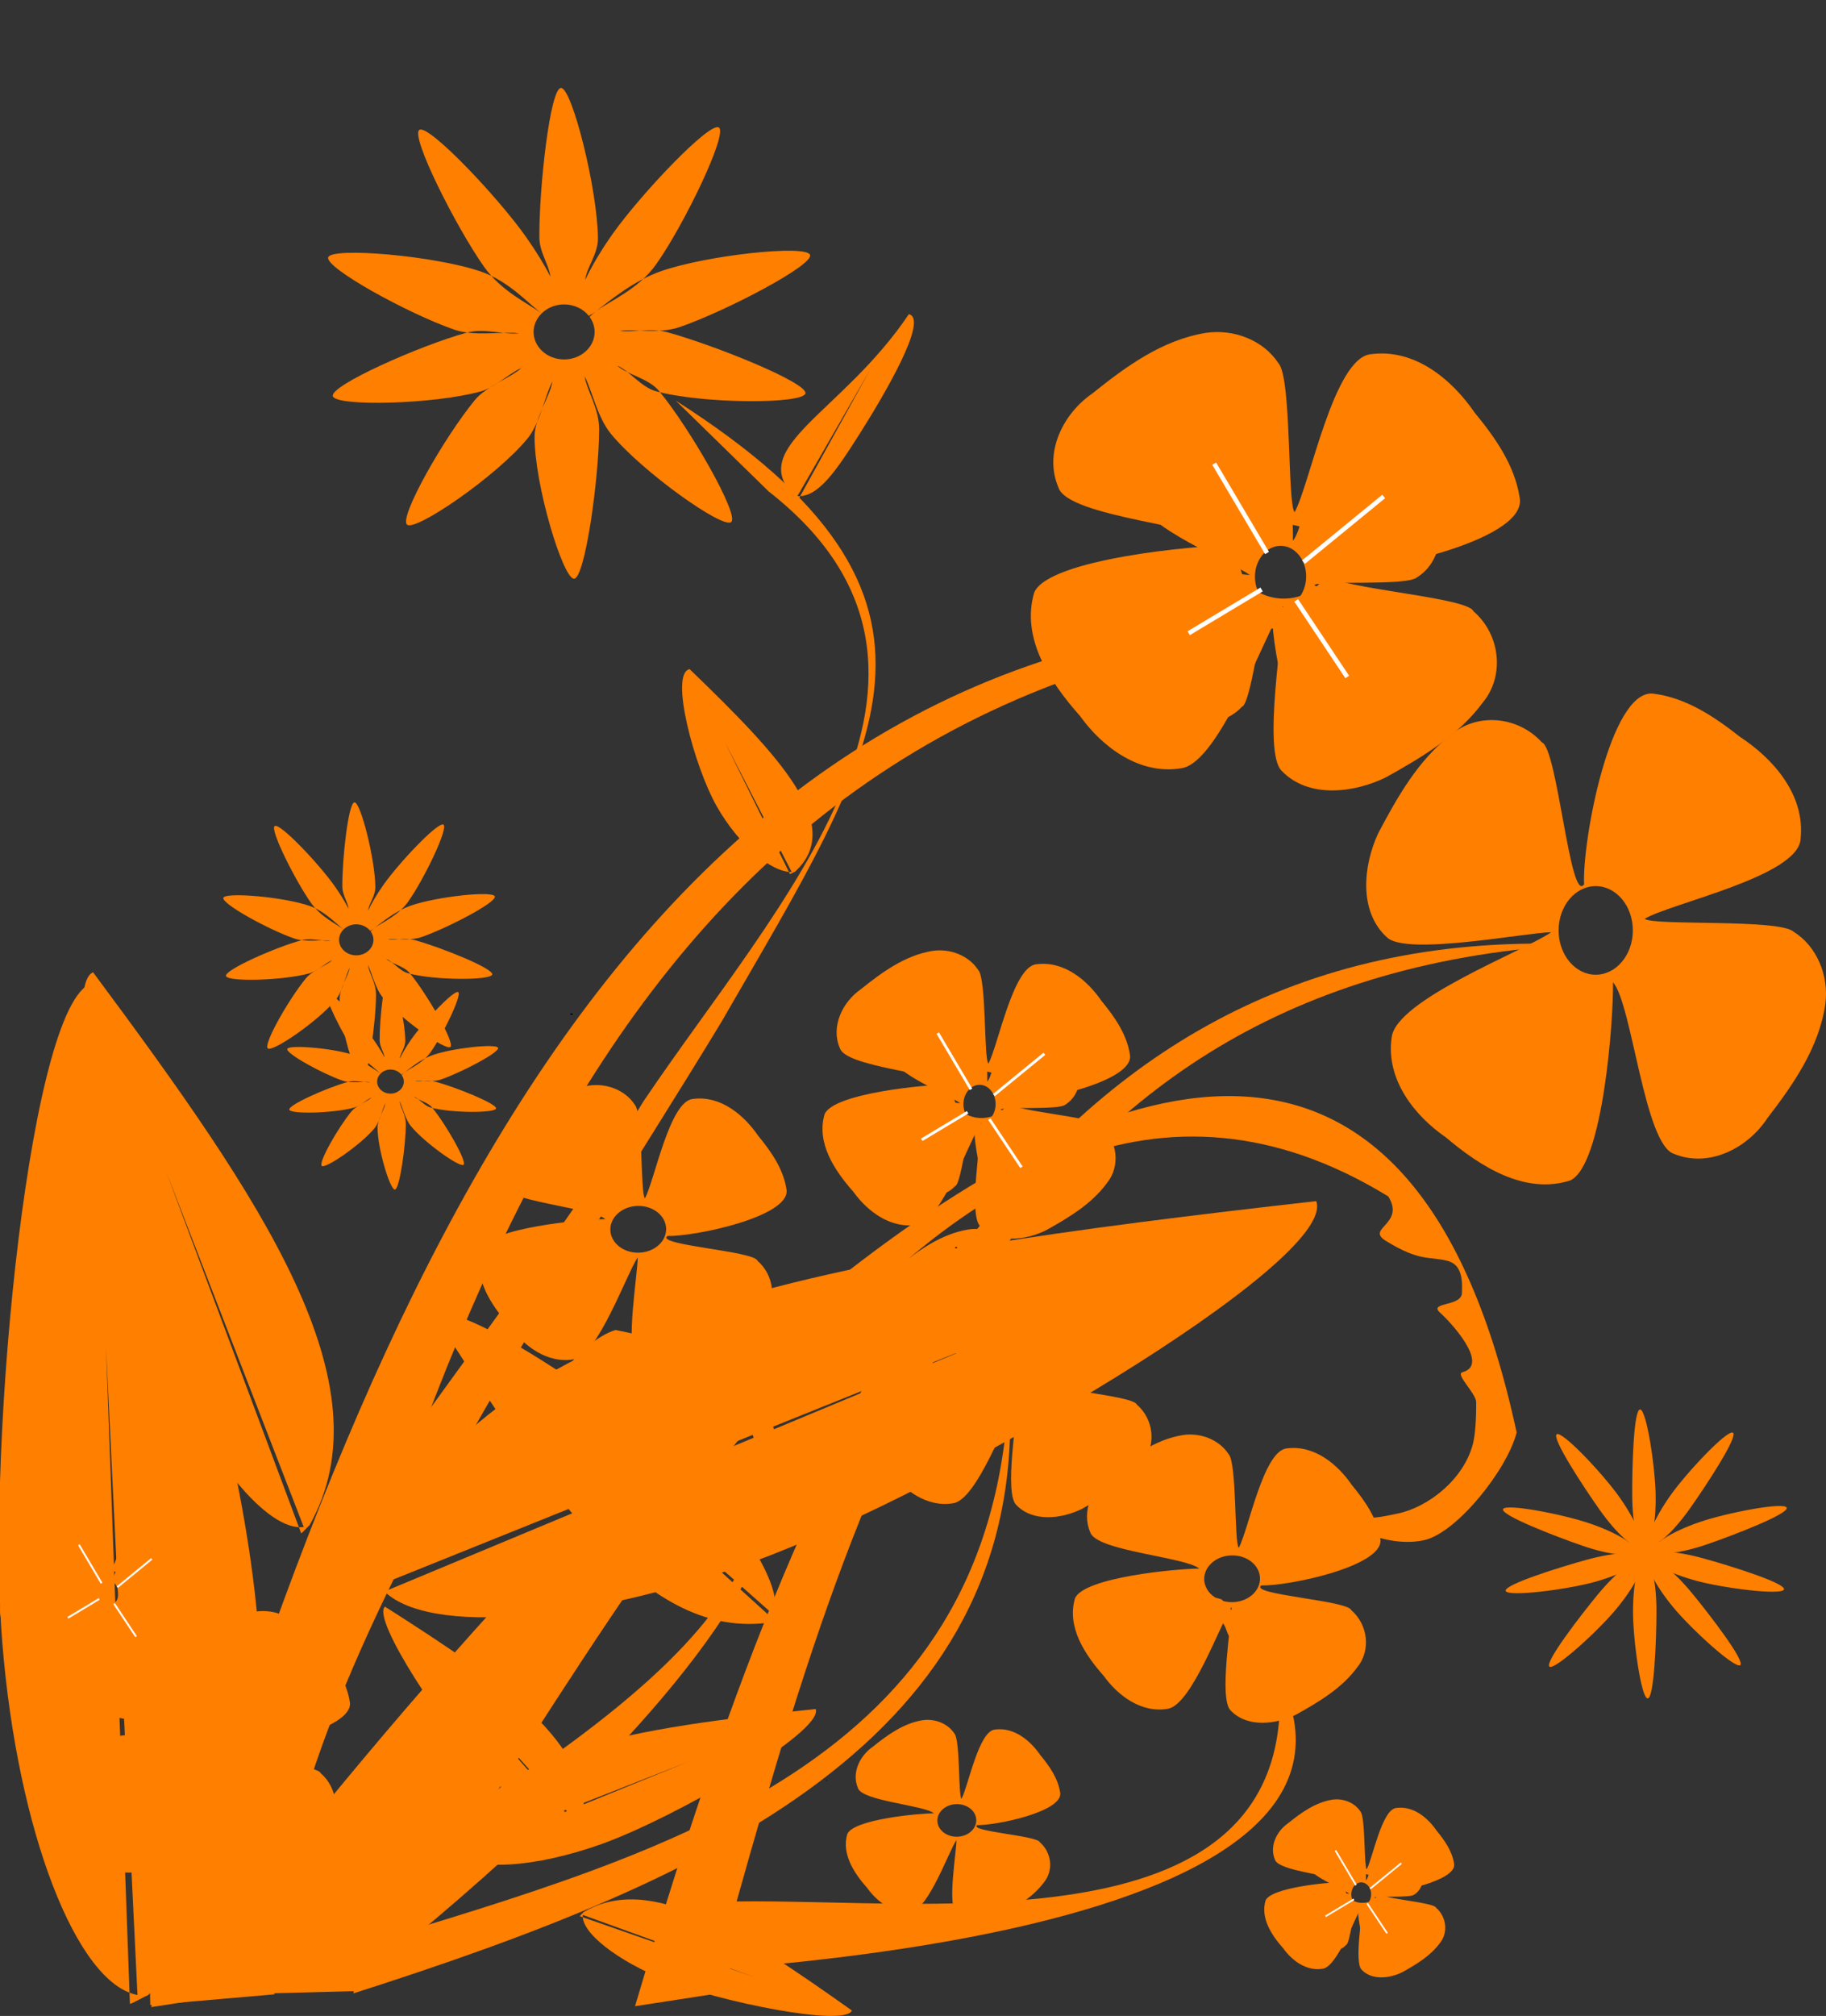
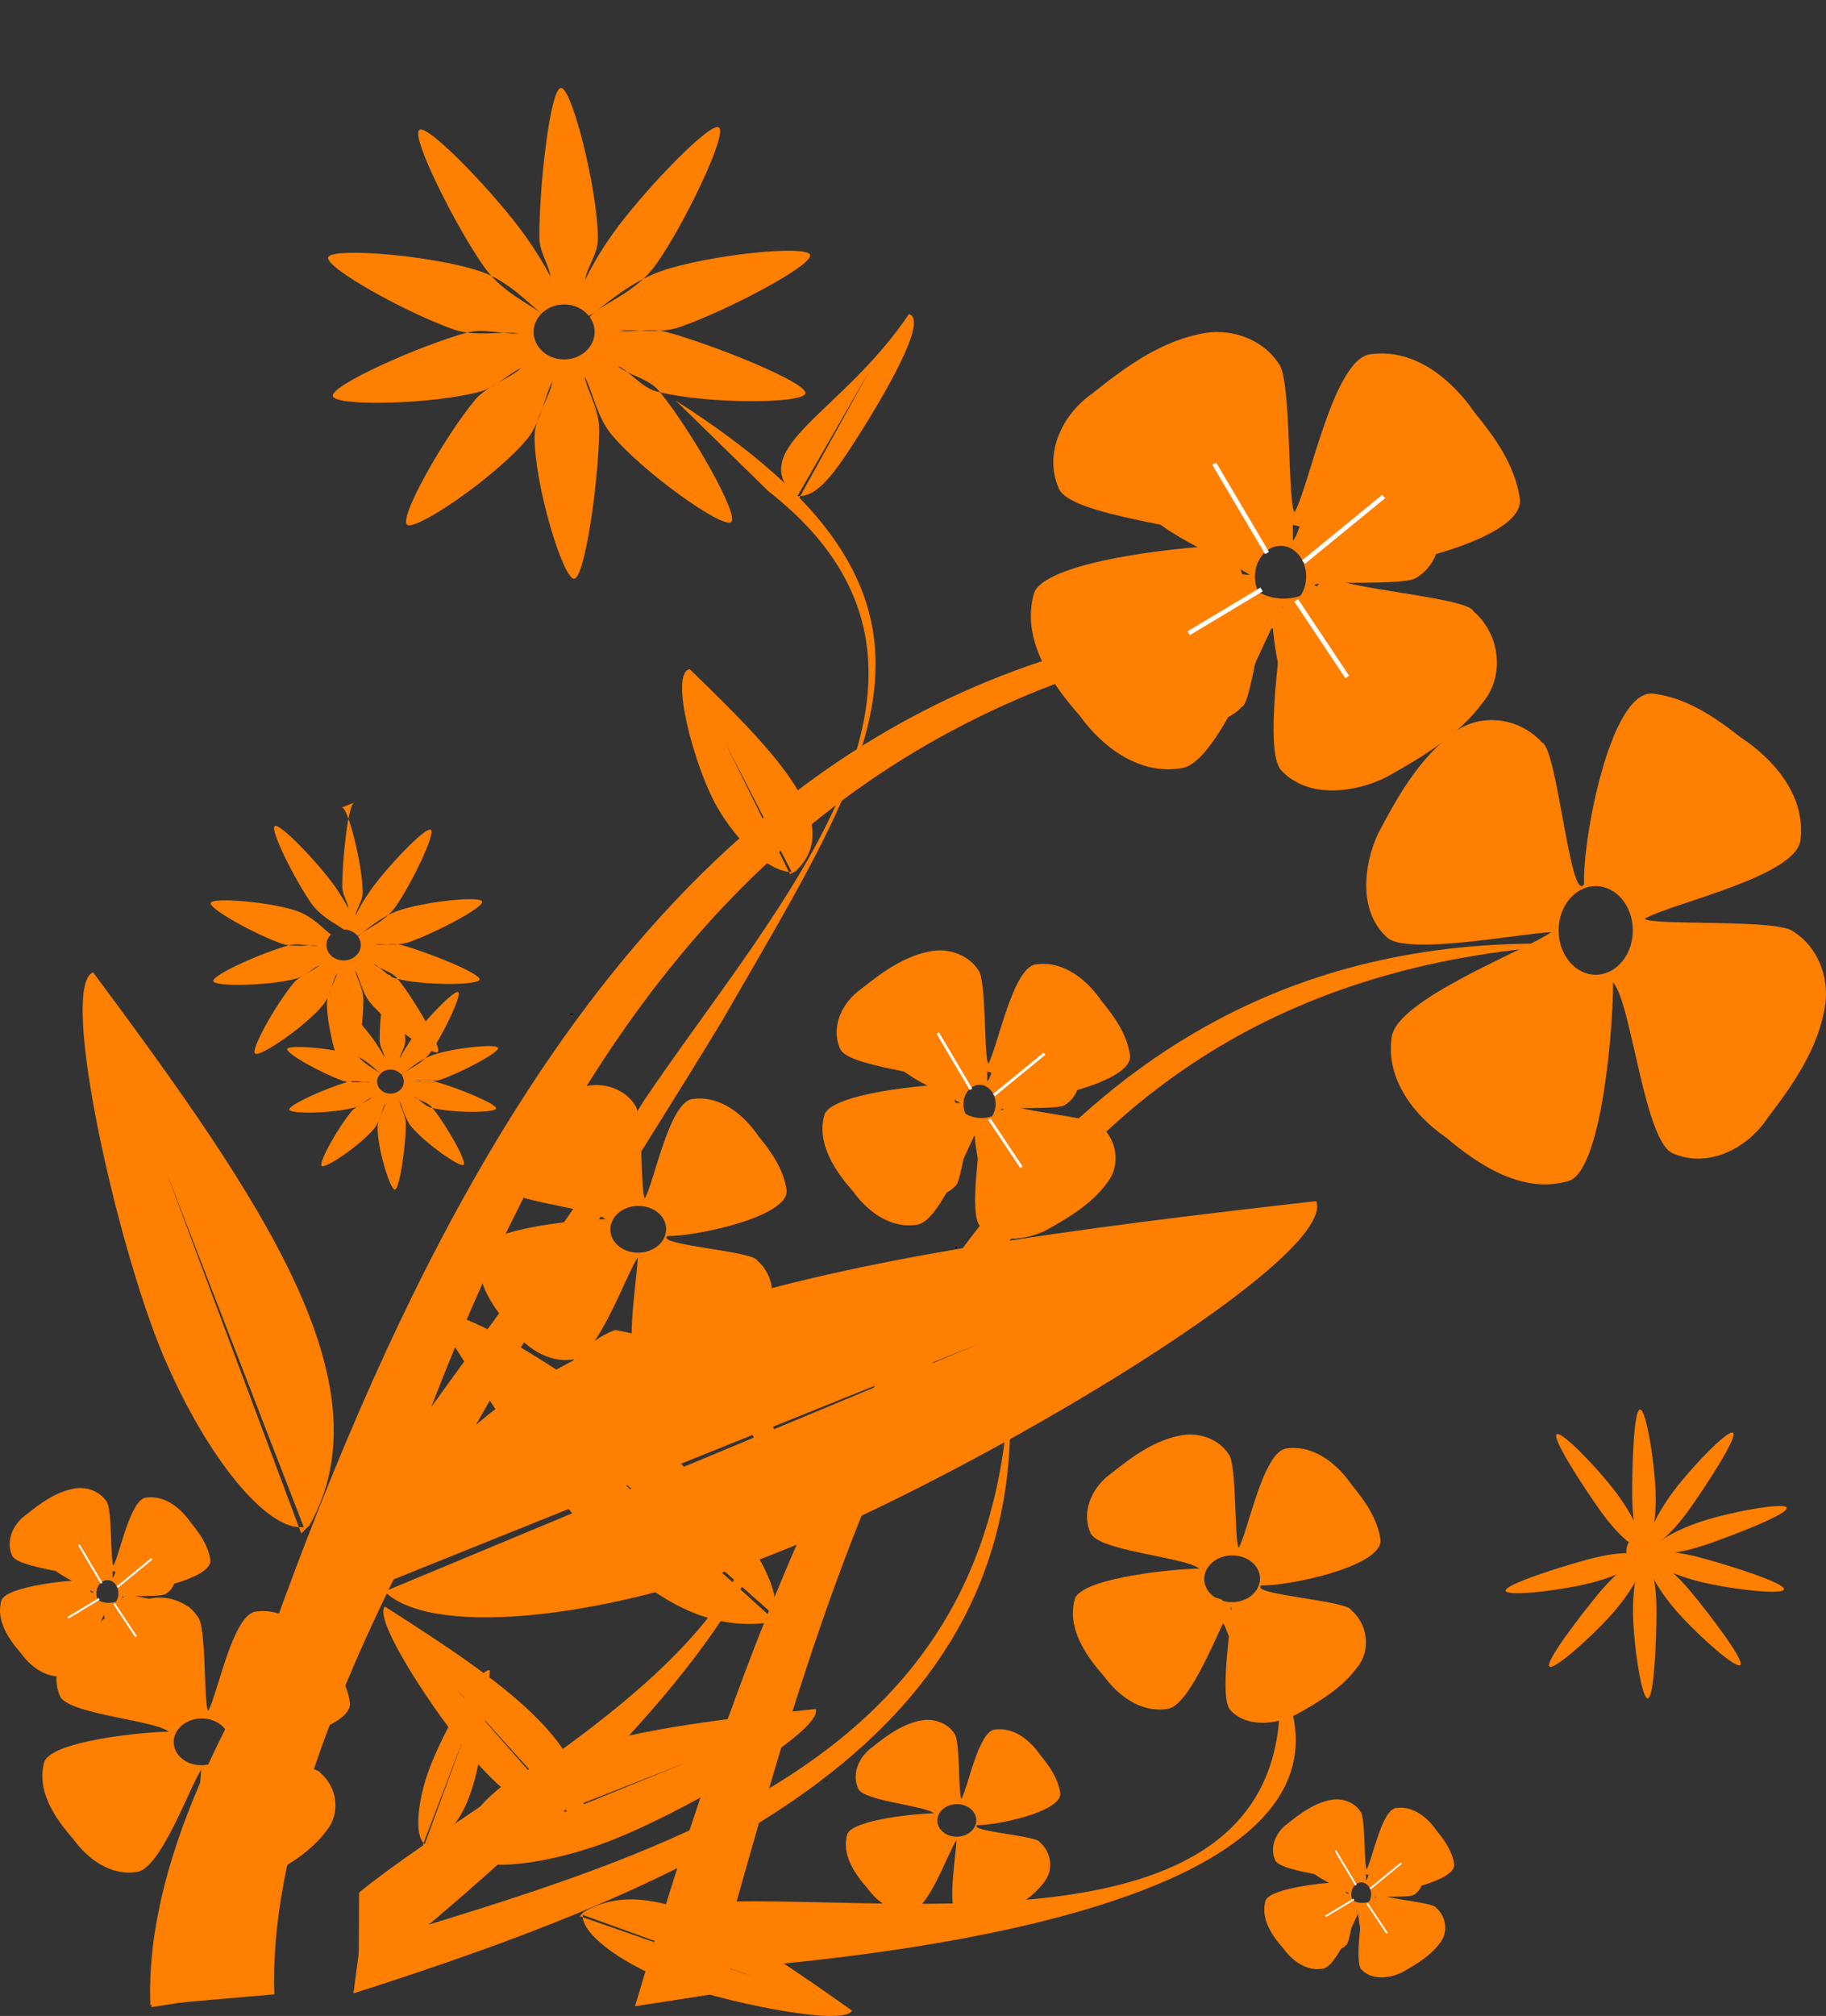
<svg xmlns="http://www.w3.org/2000/svg" width="649.703" height="716.991">
  <rect width="100%" height="100%" fill="#333333" stroke="none" />
  <g>
    <title>Layer 1</title>
    <g id="layer1">
      <path fill="#ff7f00" fill-rule="evenodd" stroke-width="5.4" stroke-linecap="round" stroke-linejoin="round" stroke-miterlimit="4" stroke-dashoffset="0" id="path3579" d="m587.899,246.668c-15.026,-0.822 -24.943,52.336 -24.273,67.843c-4.972,7.231 -9.506,-48.601 -15.017,-50.474c-8.339,-9.29 -23.072,-10.78 -32.537,-2.534c-11.416,8.786 -18.936,22.031 -25.719,34.901c-5.341,11.52 -6.975,27.766 3.129,36.974c6.89,6.648 49.313,-1.679 58.45,-1.82c-9.477,6.596 -55.136,23.899 -56.767,37.366c-2.205,15.05 8.26,28.059 19.375,35.661c12.19,10.345 28.019,20.39 44.123,15.273c11.754,-5.296 15.475,-57.582 15.254,-70.516c6.784,7.649 11.152,58.033 21.835,61.094c12.197,4.945 25.953,-1.882 33.141,-12.808c9.116,-11.877 18.394,-25.072 20.584,-40.637c1.292,-10.047 -3.049,-20.502 -11.349,-25.64c-5.134,-4.622 -50.276,-2.016 -52.948,-4.584c9.703,-5.654 54.572,-15.062 55.472,-28.312c1.755,-15.837 -9.87,-28.738 -21.576,-36.398c-9.046,-7.143 -19.046,-13.804 -30.444,-15.296c-0.241,-0.041 -0.495,-0.079 -0.734,-0.092zm-20.131,68.488c7.289,0 13.205,7.06 13.205,15.757c0,8.697 -5.916,15.757 -13.205,15.757c-7.289,0 -13.205,-7.06 -13.205,-15.757c0,-8.697 5.916,-15.757 13.205,-15.757z" />
      <path fill="#ff7f00" fill-rule="evenodd" stroke-width="5.4" stroke-linecap="round" stroke-linejoin="round" stroke-miterlimit="4" stroke-dashoffset="0" id="path5536" d="m468.326,427.188c7.859,21.496 -132.46,103.449 -199.476,127.951c-63.459,23.201 -121.321,26.609 -133.957,8.656l214.272,-86.187l-216.022,89.95c-0.298,-0.559 0.289,-6.355 0.071,-6.951c29.57,-93.506 162.948,-113.913 335.113,-133.419z" />
      <path fill="#ff7f00" fill-rule="evenodd" stroke-width="1px" id="path3587" d="m230.578,702.109l18.128,-25.337c63.759,-4.318 202.541,21.471 206.599,-67.995c-2.254,-4.997 -6.557,0.226 -6.385,-3.816c0.282,-6.646 1.875,-7.362 2.987,-10.334c0.903,-2.413 -1.148,-3.943 -3.125,-5.135c-1.936,-1.167 -4.401,3.947 -4.738,1.143c-0.217,-1.814 -2.422,-11.874 -6.146,-8.613c-0.963,0.843 -1.648,-3.9 -2.862,-4.73c-2.428,-1.66 -4.602,-2.914 -6.04,-3.435c-5.752,-2.085 -12.97,0.196 -16.77,3.888c-3.8,3.691 -6.204,5.714 -5.047,16.992l-1.17,-0.428c-1.181,-11.508 0.98,-18.812 4.971,-22.689c3.991,-3.877 17.592,-4.973 23.66,-2.774c110.256,115.111 -157.601,130.452 -204.062,133.263z" />
      <path fill="#ff7f00" fill-rule="evenodd" stroke-width="5.4" stroke-linecap="round" stroke-linejoin="round" stroke-miterlimit="4" stroke-dashoffset="0" id="path3589" d="m136.953,571.412c-4.791,4.61 21.397,43.885 35.77,58.822c13.61,14.143 28.281,22.406 33.867,19.33l-44.954,-49.804l44.931,51.01c0.149,-0.108 0.735,-1.696 0.867,-1.824c4.196,-28.178 -28.023,-50.502 -70.482,-77.534z" />
-       <path fill="#ff7f00" fill-rule="evenodd" stroke-width="5.4" stroke-linecap="round" stroke-linejoin="round" stroke-miterlimit="4" stroke-dashoffset="0" id="path3559" d="m414.887,474.558c0.724,9.454 -32.625,16.429 -42.403,16.22c-4.487,3.231 30.745,5.321 32,8.767c5.967,5.126 7.107,14.386 2.042,20.461c-5.378,7.312 -13.618,12.23 -21.632,16.679c-7.183,3.523 -17.394,4.775 -23.333,-1.464c-4.282,-4.249 0.382,-31.086 0.345,-36.844c-4.025,6.06 -14.298,35.059 -22.759,36.271c-9.45,1.595 -17.788,-4.818 -22.729,-11.716c-6.683,-7.537 -13.228,-17.37 -10.226,-27.585c3.175,-7.477 36.059,-10.537 44.21,-10.576c-4.911,-4.168 -36.709,-6.229 -38.783,-12.917c-3.282,-7.615 0.83,-16.374 7.614,-21.052c7.357,-5.905 15.541,-11.931 25.316,-13.523c6.311,-0.952 12.956,1.639 16.307,6.797c2.982,3.171 1.959,31.642 3.614,33.29c3.428,-6.19 8.74,-34.583 17.074,-35.331c9.952,-1.323 18.238,5.823 23.224,13.092c4.624,5.6 8.956,11.808 10.053,18.967c0.029,0.151 0.057,0.311 0.068,0.461zm-42.866,13.62c-0.1,-4.591 -4.628,-8.221 -10.107,-8.102c-5.479,0.119 -9.845,3.943 -9.745,8.534c0.1,4.591 4.628,8.221 10.107,8.102c5.479,-0.119 9.845,-3.943 9.745,-8.534z" />
      <path fill="#ff7f00" fill-rule="evenodd" stroke-width="1px" id="path3561" d="m359.299,497.33c2.51,60.508 -24.155,103.302 -67.297,136.008c-43.142,32.706 -102.761,55.342 -166.236,75.622l2.245,-17.006c110.824,-33.558 223.658,-65.083 230.806,-194.614l0.481,-0.01z" />
      <path fill="#ff7f00" fill-rule="evenodd" stroke-width="5.4" stroke-linecap="round" stroke-linejoin="round" stroke-miterlimit="4" stroke-dashoffset="0" id="path3563" d="m303.094,715.057c-2.391,5.993 -47.274,-3.178 -65.958,-10.633c-17.692,-7.059 -30.486,-17.223 -29.765,-23.371l61.213,22.187l-62.288,-21.726c0.043,-0.173 1.256,-1.281 1.322,-1.447c23.793,-14.08 55.646,6.713 95.476,34.989z" />
      <path fill="#ff7f00" fill-rule="evenodd" stroke="black" stroke-width="0.481px" id="path3565" d="m294.037,633.298c0.328,-0.007 0.328,-0.007 0,0z" />
      <path fill="#ff7f00" fill-rule="evenodd" stroke-width="1px" id="path3567" d="m127.616,704.978l0.132,-31.867c50.643,-41.332 181.701,-101.938 132.145,-178.987c-4.838,-2.836 -5.337,4.069 -7.585,0.595c-3.697,-5.712 -2.792,-7.252 -3.623,-10.39c-0.675,-2.547 -3.291,-2.611 -5.646,-2.435c-2.306,0.172 -1.336,5.898 -3.277,3.757c-1.255,-1.385 -9.047,-8.474 -10.225,-3.55c-0.305,1.273 -3.682,-2.279 -5.186,-2.253c-3.008,0.052 -5.565,0.292 -7.073,0.708c-6.033,1.664 -10.706,7.839 -11.692,13.167c-0.986,5.329 -1.795,8.439 5.844,17.164l-1.229,0.335c-7.795,-8.904 -10.314,-16.276 -9.278,-21.872c1.036,-5.596 11.736,-14.56 18.099,-16.315c160.111,30.803 -54.305,202.105 -91.407,231.943z" />
      <path fill="#ff7f00" fill-rule="evenodd" stroke-width="5.4" stroke-linecap="round" stroke-linejoin="round" stroke-miterlimit="4" stroke-dashoffset="0" id="path3569" d="m174.31,594.074c-3.976,-1.32 -18.203,24.798 -22.32,37.193c-3.898,11.736 -4.206,22.341 -0.852,24.555l14.599,-39.672l-15.278,40.012c0.104,0.052 1.161,-0.087 1.271,-0.051c16.946,-5.92 19.951,-30.433 22.58,-62.037z" />
-       <path fill="#ff7f00" fill-rule="evenodd" stroke-width="5.4" stroke-linecap="round" stroke-linejoin="round" stroke-miterlimit="4" stroke-dashoffset="0" id="path5538" d="m33.73,349.519c-22.813,1.84 -38.65,163.565 -32.914,234.689c5.432,67.349 26.509,121.342 48.1,125.323l-11.212,-230.684l8.524,233.846c0.632,0.037 5.654,-2.917 6.286,-2.968c72.601,-65.93 35.42,-195.637 -18.784,-360.206z" />
      <path fill="#ff7f00" fill-rule="evenodd" stroke-width="1px" id="path3461" d="m482.824,219.202c-125.798,-2.477 -213.484,54.845 -279.469,145.938c-65.985,91.093 -110.308,215.954 -149.562,348.719l35.223,-5.433c64.694,-231.718 125.076,-467.517 393.808,-488.223l0,-1z" />
      <path fill="#ff7f00" fill-rule="evenodd" stroke-width="5.4" stroke-linecap="round" stroke-linejoin="round" stroke-miterlimit="4" stroke-dashoffset="0" id="path3467" d="m33.109,345.794c-12.34,5.238 8.739,98.053 25.069,136.525c15.463,36.43 37.154,62.546 49.89,60.769l-48.855,-126.146l47.945,128.4c0.358,-0.096 2.603,-2.666 2.945,-2.811c28.171,-50.06 -16.46,-115.283 -76.995,-196.738z" />
      <path fill="#ff7f00" fill-rule="evenodd" stroke="black" stroke-width="1px" id="path3479" d="m203.346,360.911c0,-0.682 0,-0.682 0,0z" />
-       <path fill="#ff7f00" fill-rule="evenodd" stroke-width="1px" id="path3526" d="m61.979,709.835l66.188,-1.715c83.563,-107.063 203.525,-382.032 365.811,-282.581c6.109,9.92 -8.21,11.27 -0.892,15.783c12.032,7.421 15.191,5.471 21.746,7.055c5.322,1.286 5.572,6.719 5.313,11.618c-0.254,4.797 -12.191,3.043 -7.656,6.976c2.933,2.544 18.011,18.409 7.836,21.078c-2.631,0.69 4.901,7.546 4.915,10.671c0.028,6.25 -0.355,11.572 -1.151,14.723c-3.184,12.606 -15.798,22.592 -26.822,24.881c-11.024,2.289 -17.448,4.11 -35.917,-11.363l-0.641,2.568c18.847,15.789 34.275,20.687 45.852,18.283c11.578,-2.404 29.712,-25.035 33.071,-38.333c-71.223,-331.183 -417.35,121.939 -477.652,200.355z" />
      <path fill="#ff7f00" fill-rule="evenodd" stroke-width="5.4" stroke-linecap="round" stroke-linejoin="round" stroke-miterlimit="4" stroke-dashoffset="0" id="path3597" d="m279.883,423.379c0.724,9.454 -32.626,16.429 -42.403,16.22c-4.487,3.231 30.745,5.321 32,8.767c5.967,5.126 7.107,14.385 2.042,20.461c-5.378,7.312 -13.618,12.23 -21.632,16.679c-7.183,3.523 -17.394,4.775 -23.333,-1.464c-4.282,-4.249 0.382,-31.086 0.345,-36.843c-4.025,6.06 -14.298,35.059 -22.759,36.271c-9.45,1.595 -17.788,-4.818 -22.729,-11.716c-6.683,-7.537 -13.228,-17.37 -10.226,-27.585c3.175,-7.477 36.059,-10.537 44.21,-10.576c-4.911,-4.168 -36.709,-6.229 -38.783,-12.917c-3.282,-7.615 0.83,-16.374 7.614,-21.052c7.357,-5.905 15.541,-11.93 25.316,-13.523c6.311,-0.952 12.956,1.639 16.307,6.797c2.982,3.171 1.959,31.642 3.614,33.29c3.428,-6.19 8.74,-34.582 17.074,-35.331c9.952,-1.323 18.238,5.823 23.224,13.092c4.624,5.6 8.956,11.808 10.053,18.967c0.029,0.151 0.057,0.311 0.068,0.461zm-42.866,13.62c-0.1,-4.591 -4.628,-8.221 -10.107,-8.102c-5.479,0.119 -9.845,3.943 -9.745,8.534c0.1,4.591 4.628,8.221 10.107,8.102c5.479,-0.119 9.845,-3.943 9.745,-8.534z" />
      <path fill="#ff7f00" fill-rule="evenodd" stroke-width="5.4" stroke-linecap="round" stroke-linejoin="round" stroke-miterlimit="4" stroke-dashoffset="0" id="path3532" d="m290.234,607.83c2.923,8.198 -50.687,38.932 -76.246,48.044c-24.202,8.628 -46.216,9.747 -50.966,2.881l81.744,-32.117l-82.422,33.543c-0.112,-0.213 0.129,-2.416 0.048,-2.643c11.531,-35.467 62.313,-42.818 127.841,-49.708z" />
      <path fill="#ff7f00" fill-rule="evenodd" stroke-width="5.4" stroke-linecap="round" stroke-linejoin="round" stroke-miterlimit="4" stroke-dashoffset="0" id="path3609" d="m377.25,637.808c0.505,6.591 -22.746,11.454 -29.562,11.309c-3.128,2.253 21.435,3.71 22.31,6.112c4.16,3.573 4.955,10.029 1.424,14.265c-3.75,5.098 -9.494,8.527 -15.081,11.628c-5.008,2.456 -12.127,3.329 -16.268,-1.02c-2.985,-2.962 0.266,-21.673 0.24,-25.687c-2.806,4.225 -9.968,24.442 -15.867,25.287c-6.588,1.112 -12.401,-3.359 -15.846,-8.168c-4.66,-5.254 -9.222,-12.11 -7.129,-19.231c2.214,-5.213 25.14,-7.346 30.822,-7.373c-3.424,-2.906 -25.593,-4.343 -27.039,-9.005c-2.288,-5.309 0.578,-11.416 5.308,-14.677c5.129,-4.117 10.835,-8.318 17.65,-9.428c4.4,-0.664 9.033,1.143 11.369,4.739c2.079,2.211 1.366,22.06 2.519,23.209c2.39,-4.315 6.093,-24.11 11.903,-24.632c6.938,-0.922 12.715,4.06 16.191,9.128c3.223,3.904 6.244,8.232 7.009,13.224c0.02,0.106 0.039,0.217 0.048,0.321zm-29.885,9.495c-0.07,-3.201 -3.227,-5.732 -7.046,-5.648c-3.82,0.083 -6.863,2.749 -6.794,5.95c0.07,3.201 3.227,5.732 7.046,5.648c3.82,-0.083 6.863,-2.749 6.794,-5.95z" />
      <path fill="#ff7f00" fill-rule="evenodd" stroke-width="1px" id="path3581" d="m553.687,335.659c-96.098,-1.892 -163.082,41.896 -213.488,111.483c-50.406,69.586 -84.265,164.969 -114.252,266.389l26.907,-4.15c49.421,-177.011 95.546,-357.139 300.833,-372.957l0,-0.764z" />
      <path fill="#ff7f00" fill-rule="evenodd" stroke-width="5.4" stroke-linecap="round" stroke-linejoin="round" stroke-miterlimit="4" stroke-dashoffset="0" id="path3583" d="m154.904,468.124c7.123,-7.358 67.496,33.158 90.435,55.364c21.722,21.027 34.381,43.662 29.617,52.253l-76.504,-69.469l78.361,69.44c-0.167,0.229 -2.615,1.124 -2.813,1.327c-43.421,6.333 -77.657,-43.394 -119.096,-108.915z" />
      <path fill="#ff7f00" fill-rule="evenodd" stroke="black" stroke-width="0.764px" id="path3585" d="m340.191,443.912c0,-0.521 0,-0.521 0,0z" />
      <path fill="#ff7f00" fill-rule="evenodd" stroke-width="5.4" stroke-linecap="round" stroke-linejoin="round" stroke-miterlimit="4" stroke-dashoffset="0" id="path3599" d="m124.514,605.678c0.724,9.454 -32.625,16.429 -42.403,16.22c-4.487,3.231 30.745,5.321 32,8.767c5.967,5.126 7.107,14.385 2.042,20.461c-5.378,7.312 -13.618,12.23 -21.632,16.679c-7.183,3.523 -17.394,4.775 -23.333,-1.464c-4.282,-4.249 0.382,-31.086 0.345,-36.843c-4.025,6.06 -14.298,35.059 -22.759,36.271c-9.45,1.595 -17.788,-4.818 -22.729,-11.716c-6.683,-7.537 -13.228,-17.37 -10.226,-27.585c3.175,-7.477 36.059,-10.537 44.21,-10.576c-4.911,-4.168 -36.709,-6.229 -38.783,-12.917c-3.282,-7.615 0.83,-16.374 7.614,-21.052c7.357,-5.905 15.541,-11.93 25.316,-13.523c6.311,-0.952 12.956,1.639 16.307,6.797c2.982,3.171 1.959,31.642 3.614,33.29c3.428,-6.19 8.74,-34.582 17.074,-35.331c9.952,-1.323 18.238,5.823 23.224,13.092c4.624,5.6 8.956,11.808 10.053,18.967c0.029,0.151 0.057,0.311 0.068,0.461zm-42.866,13.62c-0.1,-4.591 -4.628,-8.221 -10.107,-8.102c-5.479,0.119 -9.845,3.943 -9.745,8.534c0.1,4.591 4.628,8.221 10.107,8.102c5.479,-0.119 9.845,-3.943 9.745,-8.534z" />
      <path fill="#ff7f00" fill-rule="evenodd" stroke-width="5.4" stroke-linecap="round" stroke-linejoin="round" stroke-miterlimit="4" stroke-dashoffset="0" id="path3603" d="m491.184,547.674c0.724,9.454 -32.625,16.429 -42.403,16.22c-4.487,3.231 30.745,5.321 32,8.767c5.967,5.125 7.107,14.385 2.042,20.461c-5.378,7.312 -13.618,12.23 -21.632,16.679c-7.183,3.523 -17.394,4.775 -23.333,-1.464c-4.282,-4.249 0.382,-31.086 0.345,-36.844c-4.025,6.06 -14.298,35.059 -22.759,36.271c-9.45,1.595 -17.788,-4.818 -22.729,-11.716c-6.683,-7.537 -13.228,-17.37 -10.226,-27.585c3.175,-7.477 36.059,-10.537 44.21,-10.576c-4.911,-4.168 -36.709,-6.229 -38.783,-12.917c-3.282,-7.615 0.83,-16.374 7.614,-21.052c7.357,-5.905 15.541,-11.93 25.316,-13.523c6.311,-0.952 12.956,1.639 16.307,6.797c2.982,3.171 1.959,31.642 3.614,33.29c3.428,-6.19 8.74,-34.582 17.074,-35.331c9.952,-1.323 18.238,5.823 23.224,13.092c4.624,5.6 8.956,11.808 10.053,18.967c0.029,0.151 0.057,0.311 0.068,0.461zm-42.866,13.62c-0.1,-4.591 -4.628,-8.221 -10.107,-8.102c-5.479,0.119 -9.845,3.943 -9.745,8.534c0.1,4.591 4.628,8.221 10.107,8.102c5.479,-0.119 9.845,-3.943 9.745,-8.534z" />
      <g id="g4532">
        <path fill="#ff7f00" fill-rule="evenodd" stroke-width="5.4" stroke-linecap="round" stroke-linejoin="round" stroke-miterlimit="4" stroke-dashoffset="0" d="m402.091,375.482c0.724,9.454 -32.625,16.429 -42.403,16.22c-4.487,3.231 30.745,5.321 32,8.767c5.967,5.126 7.107,14.385 2.042,20.461c-5.378,7.312 -13.618,12.23 -21.632,16.679c-7.183,3.523 -17.394,4.775 -23.333,-1.464c-4.282,-4.249 0.382,-31.086 0.345,-36.844c-4.025,6.06 -14.298,35.059 -22.759,36.271c-9.45,1.595 -17.788,-4.818 -22.729,-11.716c-6.683,-7.537 -13.228,-17.37 -10.226,-27.585c3.175,-7.477 36.059,-10.537 44.21,-10.576c-4.911,-4.168 -36.709,-6.229 -38.783,-12.917c-3.282,-7.615 0.83,-16.374 7.614,-21.052c7.357,-5.905 15.541,-11.931 25.316,-13.523c6.311,-0.952 12.956,1.639 16.307,6.797c2.982,3.171 1.959,31.642 3.614,33.29c3.428,-6.19 8.74,-34.582 17.074,-35.331c9.952,-1.323 18.238,5.823 23.224,13.092c4.624,5.6 8.956,11.808 10.053,18.967c0.029,0.151 0.057,0.311 0.068,0.461zm-42.866,13.62c-0.1,-4.591 -4.628,-8.221 -10.107,-8.102c-5.479,0.119 -9.845,3.943 -9.745,8.534c0.1,4.591 4.628,8.221 10.107,8.102c5.479,-0.119 9.845,-3.943 9.745,-8.534z" id="path3601" />
        <path fill="#ff7f00" fill-rule="evenodd" stroke-width="5.4" stroke-linecap="round" stroke-linejoin="round" stroke-miterlimit="4" stroke-dashoffset="0" d="m356.816,429.624c-6.522,0.281 -10.548,-22.996 -10.178,-29.767c-2.119,-3.185 -4.374,21.184 -6.774,21.974c-3.665,4.016 -10.063,4.59 -14.126,0.938c-4.906,-3.898 -8.099,-9.724 -10.975,-15.382c-2.257,-5.061 -2.882,-12.167 1.548,-16.138c3.023,-2.868 21.38,0.99 25.342,1.099c-4.076,-2.931 -23.791,-10.729 -24.429,-16.621c-0.878,-6.587 3.728,-12.216 8.588,-15.48c5.341,-4.456 12.258,-8.763 19.217,-6.443c5.071,2.375 6.414,25.238 6.252,30.888c2.982,-3.307 5.137,-25.297 9.787,-26.578c5.316,-2.097 11.247,0.957 14.308,5.769c3.893,5.237 7.849,11.05 8.718,17.862c0.509,4.396 -1.428,8.941 -5.055,11.143c-2.251,1.993 -21.817,0.619 -22.989,1.727c4.179,2.521 23.592,6.865 23.914,12.659c0.679,6.928 -4.43,12.504 -9.547,15.79c-3.96,3.074 -8.332,5.932 -13.284,6.525c-0.105,0.016 -0.215,0.032 -0.319,0.036zm-8.377,-30.028c3.161,0.038 5.764,-3.016 5.809,-6.816c0.045,-3.8 -2.485,-6.915 -5.646,-6.953c-3.161,-0.038 -5.764,3.016 -5.809,6.816c-0.045,3.8 2.485,6.915 5.646,6.953z" id="path3605" />
        <path fill="#ff7f00" fill-rule="evenodd" stroke="white" stroke-width="1px" d="m333.673,367.45l11.826,19.982" id="path3613" />
        <path fill="#ff7f00" fill-rule="evenodd" stroke="white" stroke-width="1px" d="m371.597,374.791l-17.943,14.681" id="path3615" />
        <path fill="#ff7f00" fill-rule="evenodd" stroke="white" stroke-width="1px" d="m363.441,415.162l-11.418,-17.127" id="path3617" />
-         <path fill="#ff7f00" fill-rule="evenodd" stroke="white" stroke-width="1px" d="m327.964,405.375l16.312,-9.787" id="path3619" />
      </g>
      <path fill="#ff7f00" fill-rule="evenodd" stroke-width="5.4" stroke-linecap="round" stroke-linejoin="round" stroke-miterlimit="4" stroke-dashoffset="0" id="path4508" d="m74.845,554.902c0.495,6.476 -22.311,11.254 -28.998,11.111c-3.068,2.214 21.025,3.645 21.884,6.006c4.08,3.511 4.86,9.854 1.397,14.016c-3.678,5.009 -9.313,8.378 -14.793,11.426c-4.912,2.413 -11.895,3.271 -15.957,-1.003c-2.928,-2.91 0.261,-21.294 0.236,-25.238c-2.753,4.151 -9.778,24.016 -15.564,24.846c-6.463,1.093 -12.164,-3.3 -15.544,-8.026c-4.571,-5.163 -9.046,-11.899 -6.993,-18.896c2.171,-5.122 24.66,-7.218 30.234,-7.245c-3.359,-2.855 -25.104,-4.267 -26.523,-8.848c-2.245,-5.217 0.567,-11.216 5.207,-14.421c5.031,-4.045 10.628,-8.173 17.312,-9.264c4.316,-0.652 8.86,1.123 11.152,4.656c2.039,2.172 1.34,21.675 2.471,22.804c2.344,-4.24 5.977,-23.689 11.676,-24.202c6.806,-0.906 12.472,3.989 15.882,8.968c3.162,3.836 6.125,8.089 6.875,12.993c0.02,0.104 0.039,0.213 0.047,0.316zm-29.314,9.33c-0.068,-3.145 -3.165,-5.631 -6.912,-5.55c-3.747,0.082 -6.732,2.701 -6.664,5.846c0.068,3.145 3.165,5.632 6.912,5.55c3.747,-0.082 6.732,-2.701 6.664,-5.846z" />
      <path fill="#ff7f00" fill-rule="evenodd" stroke-width="5.4" stroke-linecap="round" stroke-linejoin="round" stroke-miterlimit="4" stroke-dashoffset="0" id="path4510" d="m43.883,591.989c-4.46,0.193 -7.213,-15.752 -6.96,-20.391c-1.449,-2.182 -2.991,14.512 -4.633,15.052c-2.506,2.751 -6.882,3.144 -9.66,0.642c-3.355,-2.67 -5.539,-6.661 -7.505,-10.537c-1.544,-3.467 -1.971,-8.335 1.059,-11.055c2.067,-1.965 14.621,0.678 17.331,0.753c-2.788,-2.008 -16.27,-7.349 -16.706,-11.385c-0.601,-4.512 2.549,-8.368 5.873,-10.604c3.652,-3.053 8.383,-6.003 13.142,-4.414c3.468,1.627 4.386,17.289 4.275,21.159c2.039,-2.265 3.513,-17.329 6.693,-18.206c3.635,-1.436 7.691,0.656 9.785,3.952c2.662,3.587 5.367,7.569 5.962,12.235c0.348,3.011 -0.977,6.125 -3.457,7.633c-1.539,1.365 -14.92,0.424 -15.722,1.183c2.858,1.727 16.134,4.703 16.354,8.671c0.465,4.746 -3.029,8.566 -6.529,10.816c-2.708,2.106 -5.698,4.063 -9.084,4.469c-0.072,0.011 -0.147,0.022 -0.218,0.025zm-5.729,-20.569c2.162,0.026 3.942,-2.066 3.972,-4.669c0.031,-2.603 -1.699,-4.737 -3.861,-4.763c-2.162,-0.026 -3.942,2.066 -3.972,4.669c-0.031,2.603 1.699,4.737 3.861,4.763z" />
      <path fill="#ff7f00" fill-rule="evenodd" stroke="white" stroke-width="0.684px" id="path4512" d="m28.056,549.4l8.087,13.688" />
      <path fill="#ff7f00" fill-rule="evenodd" stroke="white" stroke-width="0.684px" id="path4514" d="m53.992,554.428l-12.27,10.056" />
      <path fill="#ff7f00" fill-rule="evenodd" stroke="white" stroke-width="0.684px" id="path4516" d="m48.414,582.083l-7.808,-11.732" />
      <path fill="#ff7f00" fill-rule="evenodd" stroke="white" stroke-width="0.684px" id="path4518" d="m24.152,575.379l11.155,-6.704" />
      <path fill="#ff7f00" fill-rule="evenodd" stroke-width="5.4" stroke-linecap="round" stroke-linejoin="round" stroke-miterlimit="4" stroke-dashoffset="0" id="path4520" d="m517.411,663.1c0.447,5.838 -20.146,10.145 -26.184,10.016c-2.771,1.995 18.985,3.286 19.76,5.414c3.684,3.165 4.389,8.883 1.261,12.635c-3.321,4.515 -8.409,7.552 -13.358,10.3c-4.436,2.175 -10.741,2.948 -14.409,-0.904c-2.644,-2.624 0.236,-19.196 0.213,-22.751c-2.486,3.742 -8.829,21.649 -14.054,22.398c-5.836,0.985 -10.984,-2.975 -14.035,-7.235c-4.127,-4.654 -8.169,-10.726 -6.315,-17.034c1.961,-4.617 22.267,-6.507 27.3,-6.531c-3.033,-2.574 -22.668,-3.847 -23.949,-7.976c-2.027,-4.703 0.512,-10.111 4.702,-13c4.543,-3.646 9.597,-7.367 15.633,-8.351c3.897,-0.588 8.001,1.012 10.069,4.197c1.841,1.958 1.21,19.539 2.232,20.557c2.117,-3.822 5.397,-21.355 10.543,-21.817c6.145,-0.817 11.262,3.596 14.341,8.084c2.855,3.458 5.531,7.291 6.208,11.712c0.018,0.093 0.035,0.192 0.042,0.285zm-26.47,8.41c-0.062,-2.835 -2.858,-5.077 -6.241,-5.003c-3.383,0.074 -6.079,2.435 -6.017,5.27c0.062,2.835 2.858,5.077 6.241,5.003c3.383,-0.074 6.079,-2.435 6.017,-5.27z" />
      <path fill="#ff7f00" fill-rule="evenodd" stroke-width="5.4" stroke-linecap="round" stroke-linejoin="round" stroke-miterlimit="4" stroke-dashoffset="0" id="path4522" d="m489.454,696.532c-4.027,0.174 -6.514,-14.2 -6.285,-18.382c-1.309,-1.967 -2.701,13.082 -4.183,13.569c-2.263,2.48 -6.214,2.834 -8.723,0.579c-3.03,-2.407 -5.001,-6.005 -6.777,-9.499c-1.394,-3.125 -1.78,-7.513 0.956,-9.965c1.866,-1.771 13.203,0.612 15.649,0.679c-2.517,-1.81 -14.691,-6.625 -15.085,-10.263c-0.542,-4.068 2.302,-7.543 5.303,-9.559c3.298,-2.752 7.57,-5.411 11.867,-3.979c3.131,1.467 3.961,15.585 3.861,19.074c1.841,-2.042 3.172,-15.621 6.043,-16.412c3.283,-1.295 6.945,0.591 8.835,3.562c2.404,3.234 4.847,6.823 5.383,11.03c0.314,2.715 -0.882,5.521 -3.122,6.881c-1.39,1.23 -13.472,0.382 -14.196,1.067c2.581,1.557 14.568,4.239 14.767,7.817c0.42,4.278 -2.735,7.721 -5.895,9.751c-2.445,1.898 -5.145,3.663 -8.203,4.029c-0.065,0.01 -0.133,0.02 -0.197,0.022zm-5.173,-18.542c1.952,0.023 3.559,-1.862 3.587,-4.209c0.028,-2.346 -1.534,-4.27 -3.486,-4.294c-1.952,-0.023 -3.559,1.862 -3.587,4.209c-0.028,2.346 1.534,4.27 3.486,4.294z" />
      <path fill="#ff7f00" fill-rule="evenodd" stroke="white" stroke-width="0.618px" id="path4524" d="m475.163,658.14l7.303,12.339" />
      <path fill="#ff7f00" fill-rule="evenodd" stroke="white" stroke-width="0.618px" id="path4526" d="m498.581,662.673l-11.08,9.065" />
      <path fill="#ff7f00" fill-rule="evenodd" stroke="white" stroke-width="0.618px" id="path4528" d="m493.545,687.602l-7.051,-10.576" />
      <path fill="#ff7f00" fill-rule="evenodd" stroke="white" stroke-width="0.618px" id="path4530" d="m471.637,681.559l10.073,-6.044" />
      <path fill="#ff7f00" fill-rule="evenodd" stroke-width="5.4" stroke-linecap="round" stroke-linejoin="round" stroke-miterlimit="4" stroke-dashoffset="0" id="path4540" d="m540.812,177.678c1.151,15.033 -51.878,26.125 -67.425,25.792c-7.135,5.138 48.887,8.461 50.884,13.941c9.487,8.15 11.301,22.874 3.248,32.535c-8.552,11.627 -21.655,19.447 -34.397,26.522c-11.422,5.601 -27.659,7.592 -37.103,-2.327c-6.809,-6.756 0.607,-49.431 0.548,-58.585c-6.401,9.636 -22.736,55.747 -36.189,57.675c-15.027,2.536 -28.284,-7.661 -36.142,-18.63c-10.627,-11.984 -21.034,-27.62 -16.26,-43.862c5.049,-11.889 57.338,-16.755 70.298,-16.817c-7.809,-6.628 -58.371,-9.905 -61.67,-20.539c-5.219,-12.109 1.319,-26.036 12.107,-33.474c11.698,-9.39 24.712,-18.971 40.255,-21.503c10.035,-1.513 20.602,2.607 25.929,10.809c4.741,5.042 3.115,50.314 5.746,52.935c5.451,-9.842 13.897,-54.99 27.149,-56.18c15.824,-2.103 29,9.259 36.928,20.818c7.352,8.905 14.241,18.776 15.985,30.16c0.046,0.241 0.09,0.494 0.108,0.733zm-68.161,21.657c-0.159,-7.3 -7.359,-13.072 -16.071,-12.883c-8.712,0.19 -15.654,6.269 -15.495,13.57c0.159,7.3 7.359,13.072 16.071,12.883c8.712,-0.19 15.654,-6.269 15.495,-13.57z" />
      <path fill="#ff7f00" fill-rule="evenodd" stroke-width="5.4" stroke-linecap="round" stroke-linejoin="round" stroke-miterlimit="4" stroke-dashoffset="0" id="path4542" d="m468.82,263.769c-10.37,0.447 -16.773,-36.566 -16.183,-47.333c-3.37,-5.065 -6.955,33.685 -10.772,34.941c-5.828,6.385 -16.001,7.298 -22.461,1.491c-7.802,-6.199 -12.879,-15.463 -17.451,-24.459c-3.589,-8.047 -4.583,-19.347 2.462,-25.661c4.806,-4.561 33.997,1.575 40.297,1.748c-6.482,-4.661 -37.83,-17.06 -38.844,-26.429c-1.397,-10.474 5.927,-19.425 13.656,-24.614c8.492,-7.086 19.492,-13.934 30.557,-10.245c8.063,3.777 10.199,40.131 9.941,49.115c4.742,-5.258 8.169,-40.225 15.562,-42.262c8.453,-3.334 17.884,1.522 22.752,9.173c6.19,8.327 12.48,17.57 13.862,28.402c0.809,6.99 -2.271,14.218 -8.038,17.719c-3.579,3.168 -34.691,0.984 -36.555,2.746c6.646,4.008 37.514,10.916 38.026,20.128c1.08,11.017 -7.043,19.883 -15.18,25.108c-6.297,4.888 -13.249,9.432 -21.123,10.375c-0.167,0.026 -0.342,0.051 -0.507,0.058zm-13.321,-47.747c5.027,0.06 9.165,-4.795 9.237,-10.838c0.071,-6.042 -3.951,-10.996 -8.978,-11.056c-5.027,-0.06 -9.165,4.795 -9.237,10.838c-0.072,6.042 3.951,10.996 8.978,11.056z" />
      <path fill="#ff7f00" fill-rule="evenodd" stroke="white" stroke-width="1.59px" id="path4544" d="m432.019,164.907l18.805,31.773" />
      <path fill="#ff7f00" fill-rule="evenodd" stroke="white" stroke-width="1.59px" id="path4546" d="m492.324,176.579l-28.531,23.344" />
      <path fill="#ff7f00" fill-rule="evenodd" stroke="white" stroke-width="1.59px" id="path4548" d="m479.355,240.773l-18.156,-27.234" />
      <path fill="#ff7f00" fill-rule="evenodd" stroke="white" stroke-width="1.59px" id="path4550" d="m422.941,225.211l25.937,-15.562" />
      <path fill="#ff7f00" fill-rule="evenodd" stroke-width="1px" id="path4552" d="m273.534,174.822l-33.114,-32.35c110.912,70.782 72.599,123.121 16.316,220.908c-59.825,98.803 -162.863,245.668 -159.113,345.931l-44.141,3.826c-3.728,-99.646 115.47,-222.359 175.36,-321.27c46.883,-69.751 126.885,-152.788 44.691,-217.045z" />
      <g id="g5540">
        <path fill="#ff7f00" fill-rule="evenodd" stroke-width="2.96" stroke-linecap="round" stroke-linejoin="round" stroke-miterlimit="4" stroke-dashoffset="0" d="m595.317,571.609c6.498,7.878 22.049,22.025 23.872,20.615c1.824,-1.41 -10.766,-17.847 -17.265,-25.725c-6.498,-7.878 -13.253,-13.127 -15.076,-11.717c-1.824,1.41 1.97,8.949 8.469,16.827z" id="path5514" />
        <path fill="#ff7f00" fill-rule="evenodd" stroke-width="2.96" stroke-linecap="round" stroke-linejoin="round" stroke-miterlimit="4" stroke-dashoffset="0" d="m575.179,572.136c-6.498,7.878 -22.049,22.025 -23.872,20.615c-1.824,-1.411 10.766,-17.847 17.265,-25.725c6.498,-7.878 13.253,-13.127 15.076,-11.717c1.824,1.411 -1.97,8.949 -8.469,16.827z" id="path5516" />
        <path fill="#ff7f00" fill-rule="evenodd" stroke-width="2.96" stroke-linecap="round" stroke-linejoin="round" stroke-miterlimit="4" stroke-dashoffset="0" d="m567.122,562.701c-9.848,2.704 -30.706,5.328 -31.386,3.125c-0.68,-2.203 19.075,-8.402 28.922,-11.107c9.848,-2.704 18.392,-3.111 19.072,-0.908c0.68,2.203 -6.761,6.186 -16.608,8.89z" id="path5518" />
        <path fill="#ff7f00" fill-rule="evenodd" stroke-width="2.96" stroke-linecap="round" stroke-linejoin="round" stroke-miterlimit="4" stroke-dashoffset="0" d="m603.374,562.174c9.848,2.704 30.706,5.328 31.386,3.125c0.68,-2.203 -19.075,-8.402 -28.922,-11.107c-9.848,-2.704 -18.392,-3.111 -19.072,-0.908c-0.68,2.203 6.761,6.186 16.608,8.89z" id="path5520" />
        <path fill="#ff7f00" fill-rule="evenodd" stroke-width="2.96" stroke-linecap="round" stroke-linejoin="round" stroke-miterlimit="4" stroke-dashoffset="0" d="m581.031,572.954c-0.029,10.212 2.907,31.029 5.211,31.108c2.304,0.079 3.109,-20.61 3.138,-30.822c0.029,-10.212 -1.818,-18.565 -4.122,-18.644c-2.304,-0.079 -4.198,8.146 -4.226,18.358z" id="path5522" />
        <path fill="#ff7f00" fill-rule="evenodd" stroke-width="2.96" stroke-linecap="round" stroke-linejoin="round" stroke-miterlimit="4" stroke-dashoffset="0" d="m576.167,532.422c-5.896,-8.338 -20.355,-23.6 -22.278,-22.328c-1.923,1.271 9.413,18.596 15.31,26.935c5.896,8.338 12.242,14.074 14.166,12.802c1.923,-1.271 -1.301,-9.071 -7.197,-17.409z" id="path5524" />
-         <path fill="#ff7f00" fill-rule="evenodd" stroke-width="2.96" stroke-linecap="round" stroke-linejoin="round" stroke-miterlimit="4" stroke-dashoffset="0" d="m565.9,541.912c-9.652,-3.337 -30.296,-7.308 -31.118,-5.153c-0.821,2.154 18.49,9.621 28.142,12.958c9.652,3.337 18.152,4.297 18.973,2.143c0.821,-2.154 -6.345,-6.611 -15.997,-9.948z" id="path5526" />
        <path fill="#ff7f00" fill-rule="evenodd" stroke-width="2.96" stroke-linecap="round" stroke-linejoin="round" stroke-miterlimit="4" stroke-dashoffset="0" d="m594.33,531.895c5.896,-8.338 20.355,-23.6 22.278,-22.328c1.923,1.271 -9.413,18.597 -15.31,26.935c-5.896,8.338 -12.242,14.074 -14.166,12.802c-1.923,-1.271 1.301,-9.071 7.197,-17.409z" id="path5528" />
        <path fill="#ff7f00" fill-rule="evenodd" stroke-width="2.96" stroke-linecap="round" stroke-linejoin="round" stroke-miterlimit="4" stroke-dashoffset="0" d="m589.102,532.34c-0.079,-10.212 -3.235,-30.997 -5.539,-31.051c-2.305,-0.054 -2.891,20.642 -2.811,30.854c0.079,10.212 2.014,18.544 4.319,18.599c2.305,0.055 4.111,-8.189 4.032,-18.402z" id="path5530" />
        <path fill="#ff7f00" fill-rule="evenodd" stroke-width="2.96" stroke-linecap="round" stroke-linejoin="round" stroke-miterlimit="4" stroke-dashoffset="0" d="m604.597,541.385c9.652,-3.337 30.296,-7.308 31.118,-5.153c0.821,2.154 -18.49,9.621 -28.142,12.958c-9.652,3.337 -18.152,4.297 -18.973,2.143c-0.821,-2.154 6.345,-6.611 15.997,-9.948z" id="path5532" />
        <path fill="#ff7f00" fill-rule="evenodd" stroke-width="5.4" stroke-linecap="round" stroke-linejoin="round" stroke-miterlimit="4" stroke-dashoffset="0" id="path5534" d="m591.439,551.52a6.379,5.765 0 1 1 -12.757,0a6.379,5.765 0 1 1 12.757,0z" />
      </g>
      <path fill="#ff7f00" fill-rule="evenodd" stroke-width="2.96" stroke-linecap="round" stroke-linejoin="round" stroke-miterlimit="4" stroke-dashoffset="0" id="path5555" d="m138.469,346.712c-1.713,-0.04 -3.442,15.672 -3.383,23.26c0.018,2.34 1.479,4.18 1.727,6.115c-0.974,-1.905 -2.282,-4.042 -3.844,-6.25c-4.381,-6.196 -15.133,-17.538 -16.562,-16.594c-1.429,0.945 5.705,15.125 10.086,21.32c2.708,3.83 6.837,5.663 8.945,7.242c0.867,-0.865 2.108,-1.406 3.5,-1.406c1.585,0 2.983,0.7 3.844,1.781c0.324,-0.165 0.653,-0.384 1.031,-0.656c-0.364,0.282 -0.658,0.555 -0.906,0.813c0.486,0.673 0.781,1.481 0.781,2.344c0,2.365 -2.134,4.281 -4.75,4.281c-2.616,0 -4.75,-1.917 -4.75,-4.281c0,-1.107 0.487,-2.115 1.25,-2.875c-2.072,-1.554 -5.076,-5.006 -9.449,-6.518c-7.172,-2.48 -23.159,-3.833 -23.77,-2.232c-0.61,1.601 12.445,8.788 19.617,11.268c3.259,1.127 7.62,0.23 10.07,0.576c-2.196,0.264 -5.405,-0.855 -8.113,-0.111c-7.317,2.01 -21.361,8.256 -20.855,9.893c0.505,1.637 15.673,1.277 22.99,-0.732c2.226,-0.611 4.578,-2.919 6.354,-3.643c-1.568,1.44 -5.508,2.884 -7.194,4.928c-4.829,5.854 -11.943,18.399 -10.588,19.447c1.355,1.048 13.888,-7.525 18.717,-13.379c2.051,-2.487 2.748,-6.836 3.908,-8.903c-0.333,2.166 -2.779,5.722 -2.787,8.529c-0.021,7.588 4.419,22.1 6.131,22.158c1.712,0.059 3.903,-15.64 3.924,-23.229c0.009,-3.254 -1.847,-5.902 -2.268,-8.271c1.161,2.147 1.943,6.338 4.127,8.986c4.829,5.854 17.331,14.749 18.686,13.701c1.355,-1.048 -6.372,-14.529 -11.201,-20.383c-1.67,-2.024 -4.962,-2.528 -6.518,-3.961c1.762,0.715 3.767,3.36 5.969,3.965c7.317,2.009 22.807,2.016 23.312,0.379c0.505,-1.637 -14.151,-7.53 -21.469,-9.539c-2.694,-0.74 -5.249,0.055 -7.438,-0.211c2.444,-0.348 6.121,0.514 9.363,-0.607c7.172,-2.48 20.872,-9.636 20.262,-11.236c-0.61,-1.601 -15.953,0.044 -23.125,2.523c-4.402,1.522 -8.091,4.666 -10.156,6.227c2.115,-1.562 6.592,-3.401 9.33,-7.273c4.381,-6.196 11.193,-20.344 9.764,-21.289c-1.429,-0.945 -12.181,10.398 -16.562,16.594c-1.807,2.555 -3.248,5.018 -4.25,7.125c0.246,-2.01 2.006,-3.999 1.986,-6.49c-0.059,-7.588 -4.024,-23.344 -5.736,-23.385z" />
-       <path fill="#ff7f00" fill-rule="evenodd" stroke-width="2.96" stroke-linecap="round" stroke-linejoin="round" stroke-miterlimit="4" stroke-dashoffset="0" id="path5595" d="m126.156,285.373c-2.205,-0.052 -4.432,20.181 -4.356,29.953c0.023,3.014 1.904,5.383 2.224,7.875c-1.254,-2.453 -2.939,-5.205 -4.95,-8.048c-5.642,-7.979 -19.488,-22.585 -21.328,-21.369c-1.84,1.217 7.346,19.477 12.988,27.455c3.488,4.932 8.804,7.292 11.519,9.326c1.117,-1.113 2.715,-1.811 4.507,-1.811c2.041,-0 3.841,0.902 4.95,2.294c0.418,-0.212 0.841,-0.495 1.328,-0.845c-0.469,0.363 -0.847,0.714 -1.167,1.046c0.626,0.866 1.006,1.907 1.006,3.018c0,3.045 -2.748,5.513 -6.117,5.513c-3.369,0 -6.117,-2.468 -6.117,-5.513c0,-1.425 0.627,-2.723 1.61,-3.702c-2.669,-2.002 -6.537,-6.446 -12.168,-8.393c-9.235,-3.193 -29.823,-4.936 -30.609,-2.875c-0.786,2.061 16.027,11.317 25.262,14.51c4.197,1.451 9.813,0.296 12.968,0.742c-2.828,0.34 -6.96,-1.101 -10.448,-0.144c-9.423,2.588 -27.507,10.631 -26.857,12.739c0.651,2.108 20.183,1.645 29.606,-0.943c2.867,-0.787 5.895,-3.76 8.182,-4.691c-2.019,1.854 -7.093,3.714 -9.264,6.346c-6.218,7.538 -15.379,23.694 -13.634,25.043c1.745,1.35 17.885,-9.69 24.103,-17.229c2.642,-3.203 3.539,-8.804 5.033,-11.464c-0.428,2.789 -3.579,7.368 -3.589,10.984c-0.027,9.772 5.691,28.459 7.895,28.534c2.205,0.075 5.026,-20.141 5.053,-29.913c0.012,-4.19 -2.379,-7.6 -2.92,-10.652c1.496,2.764 2.502,8.162 5.314,11.572c6.218,7.538 22.317,18.993 24.063,17.644c1.745,-1.35 -8.206,-18.71 -14.424,-26.248c-2.15,-2.607 -6.39,-3.255 -8.393,-5.101c2.269,0.92 4.851,4.327 7.686,5.106c9.423,2.588 29.37,2.596 30.021,0.488c0.651,-2.108 -18.224,-9.696 -27.647,-12.284c-3.469,-0.953 -6.76,0.07 -9.578,-0.271c3.147,-0.449 7.883,0.661 12.058,-0.782c9.235,-3.193 26.878,-12.409 26.092,-14.47c-0.786,-2.061 -20.544,0.056 -29.779,3.249c-5.669,1.96 -10.42,6.008 -13.079,8.018c2.724,-2.012 8.489,-4.38 12.015,-9.366c5.642,-7.979 14.413,-26.199 12.573,-27.415c-1.84,-1.217 -15.687,13.39 -21.328,21.369c-2.327,3.291 -4.182,6.462 -5.473,9.175c0.317,-2.588 2.583,-5.149 2.558,-8.358c-0.076,-9.772 -5.182,-30.062 -7.387,-30.114z" />
+       <path fill="#ff7f00" fill-rule="evenodd" stroke-width="2.96" stroke-linecap="round" stroke-linejoin="round" stroke-miterlimit="4" stroke-dashoffset="0" id="path5595" d="m126.156,285.373c-2.205,-0.052 -4.432,20.181 -4.356,29.953c0.023,3.014 1.904,5.383 2.224,7.875c-1.254,-2.453 -2.939,-5.205 -4.95,-8.048c-5.642,-7.979 -19.488,-22.585 -21.328,-21.369c-1.84,1.217 7.346,19.477 12.988,27.455c3.488,4.932 8.804,7.292 11.519,9.326c2.041,-0 3.841,0.902 4.95,2.294c0.418,-0.212 0.841,-0.495 1.328,-0.845c-0.469,0.363 -0.847,0.714 -1.167,1.046c0.626,0.866 1.006,1.907 1.006,3.018c0,3.045 -2.748,5.513 -6.117,5.513c-3.369,0 -6.117,-2.468 -6.117,-5.513c0,-1.425 0.627,-2.723 1.61,-3.702c-2.669,-2.002 -6.537,-6.446 -12.168,-8.393c-9.235,-3.193 -29.823,-4.936 -30.609,-2.875c-0.786,2.061 16.027,11.317 25.262,14.51c4.197,1.451 9.813,0.296 12.968,0.742c-2.828,0.34 -6.96,-1.101 -10.448,-0.144c-9.423,2.588 -27.507,10.631 -26.857,12.739c0.651,2.108 20.183,1.645 29.606,-0.943c2.867,-0.787 5.895,-3.76 8.182,-4.691c-2.019,1.854 -7.093,3.714 -9.264,6.346c-6.218,7.538 -15.379,23.694 -13.634,25.043c1.745,1.35 17.885,-9.69 24.103,-17.229c2.642,-3.203 3.539,-8.804 5.033,-11.464c-0.428,2.789 -3.579,7.368 -3.589,10.984c-0.027,9.772 5.691,28.459 7.895,28.534c2.205,0.075 5.026,-20.141 5.053,-29.913c0.012,-4.19 -2.379,-7.6 -2.92,-10.652c1.496,2.764 2.502,8.162 5.314,11.572c6.218,7.538 22.317,18.993 24.063,17.644c1.745,-1.35 -8.206,-18.71 -14.424,-26.248c-2.15,-2.607 -6.39,-3.255 -8.393,-5.101c2.269,0.92 4.851,4.327 7.686,5.106c9.423,2.588 29.37,2.596 30.021,0.488c0.651,-2.108 -18.224,-9.696 -27.647,-12.284c-3.469,-0.953 -6.76,0.07 -9.578,-0.271c3.147,-0.449 7.883,0.661 12.058,-0.782c9.235,-3.193 26.878,-12.409 26.092,-14.47c-0.786,-2.061 -20.544,0.056 -29.779,3.249c-5.669,1.96 -10.42,6.008 -13.079,8.018c2.724,-2.012 8.489,-4.38 12.015,-9.366c5.642,-7.979 14.413,-26.199 12.573,-27.415c-1.84,-1.217 -15.687,13.39 -21.328,21.369c-2.327,3.291 -4.182,6.462 -5.473,9.175c0.317,-2.588 2.583,-5.149 2.558,-8.358c-0.076,-9.772 -5.182,-30.062 -7.387,-30.114z" />
      <path fill="#ff7f00" fill-rule="evenodd" stroke-width="2.96" stroke-linecap="round" stroke-linejoin="round" stroke-miterlimit="4" stroke-dashoffset="0" id="path5597" d="m199.64,31.274c-3.914,-0.093 -7.867,35.82 -7.732,53.164c0.042,5.349 3.379,9.554 3.947,13.977c-2.226,-4.354 -5.216,-9.238 -8.786,-14.285c-10.014,-14.161 -34.59,-40.087 -37.856,-37.928c-3.266,2.159 13.039,34.57 23.053,48.731c6.191,8.755 15.626,12.943 20.446,16.553c1.982,-1.976 4.818,-3.214 8,-3.214c3.623,-0 6.818,1.601 8.786,4.071c0.741,-0.377 1.493,-0.879 2.357,-1.5c-0.833,0.644 -1.504,1.268 -2.071,1.857c1.112,1.538 1.786,3.384 1.786,5.357c0,5.405 -4.877,9.786 -10.857,9.786c-5.98,-0 -10.857,-4.381 -10.857,-9.786c0,-2.529 1.113,-4.833 2.857,-6.571c-4.737,-3.553 -11.603,-11.442 -21.598,-14.897c-16.392,-5.668 -52.934,-8.761 -54.329,-5.102c-1.395,3.659 28.446,20.086 44.838,25.754c7.449,2.576 17.417,0.526 23.018,1.317c-5.019,0.604 -12.354,-1.955 -18.544,-0.255c-16.725,4.593 -48.823,18.87 -47.669,22.611c1.155,3.741 35.823,2.919 52.548,-1.674c5.088,-1.397 10.464,-6.673 14.522,-8.326c-3.584,3.291 -12.59,6.593 -16.442,11.263c-11.037,13.38 -27.297,42.054 -24.2,44.45c3.097,2.396 31.744,-17.2 42.781,-30.579c4.689,-5.684 6.281,-15.626 8.933,-20.348c-0.76,4.95 -6.353,13.078 -6.371,19.495c-0.049,17.344 10.1,50.512 14.013,50.646c3.913,0.134 8.92,-35.749 8.969,-53.093c0.021,-7.437 -4.223,-13.489 -5.183,-18.906c2.655,4.907 4.44,14.487 9.433,20.54c11.037,13.38 39.612,33.712 42.709,31.316c3.097,-2.396 -14.565,-33.209 -25.602,-46.589c-3.816,-4.627 -11.341,-5.777 -14.897,-9.053c4.028,1.634 8.61,7.681 13.643,9.063c16.725,4.593 52.13,4.607 53.285,0.866c1.155,-3.741 -32.345,-17.21 -49.07,-21.803c-6.157,-1.691 -11.998,0.125 -17,-0.482c5.587,-0.797 13.992,1.174 21.401,-1.388c16.392,-5.668 47.706,-22.024 46.311,-25.683c-1.395,-3.659 -36.464,0.1 -52.856,5.768c-10.062,3.479 -18.494,10.664 -23.214,14.232c4.835,-3.571 15.067,-7.774 21.326,-16.624c10.014,-14.161 25.583,-46.501 22.316,-48.66c-3.266,-2.159 -27.842,23.766 -37.856,37.928c-4.13,5.84 -7.423,11.47 -9.714,16.285c0.563,-4.593 4.585,-9.14 4.54,-14.834c-0.135,-17.344 -9.197,-53.357 -13.112,-53.45z" />
      <path fill="#ff7f00" fill-rule="evenodd" stroke-width="5.4" stroke-linecap="round" stroke-linejoin="round" stroke-miterlimit="4" stroke-dashoffset="0" id="path5599" d="m323.378,111.745c7.209,1.71 -8.915,29.007 -17.635,42.745c-8.258,13.009 -14.647,22.452 -22.022,21.967l25.891,-44.995l-25.326,45.78c-0.208,-0.03 -1.549,-0.911 -1.749,-0.958c-17.146,-17.331 17.29,-29.518 40.841,-64.538z" />
      <path fill="#ff7f00" fill-rule="evenodd" stroke-width="5.4" stroke-linecap="round" stroke-linejoin="round" stroke-miterlimit="4" stroke-dashoffset="0" id="path5601" d="m245.387,237.993c-7.282,1.369 1.635,34.768 9.7,48.901c7.637,13.383 19.214,23.382 26.604,23.244l-23.746,-46.164l23.144,46.921c0.209,-0.02 1.59,-0.837 1.792,-0.875c17.942,-16.506 -5.482,-41.113 -37.494,-72.027z" />
    </g>
  </g>
</svg>